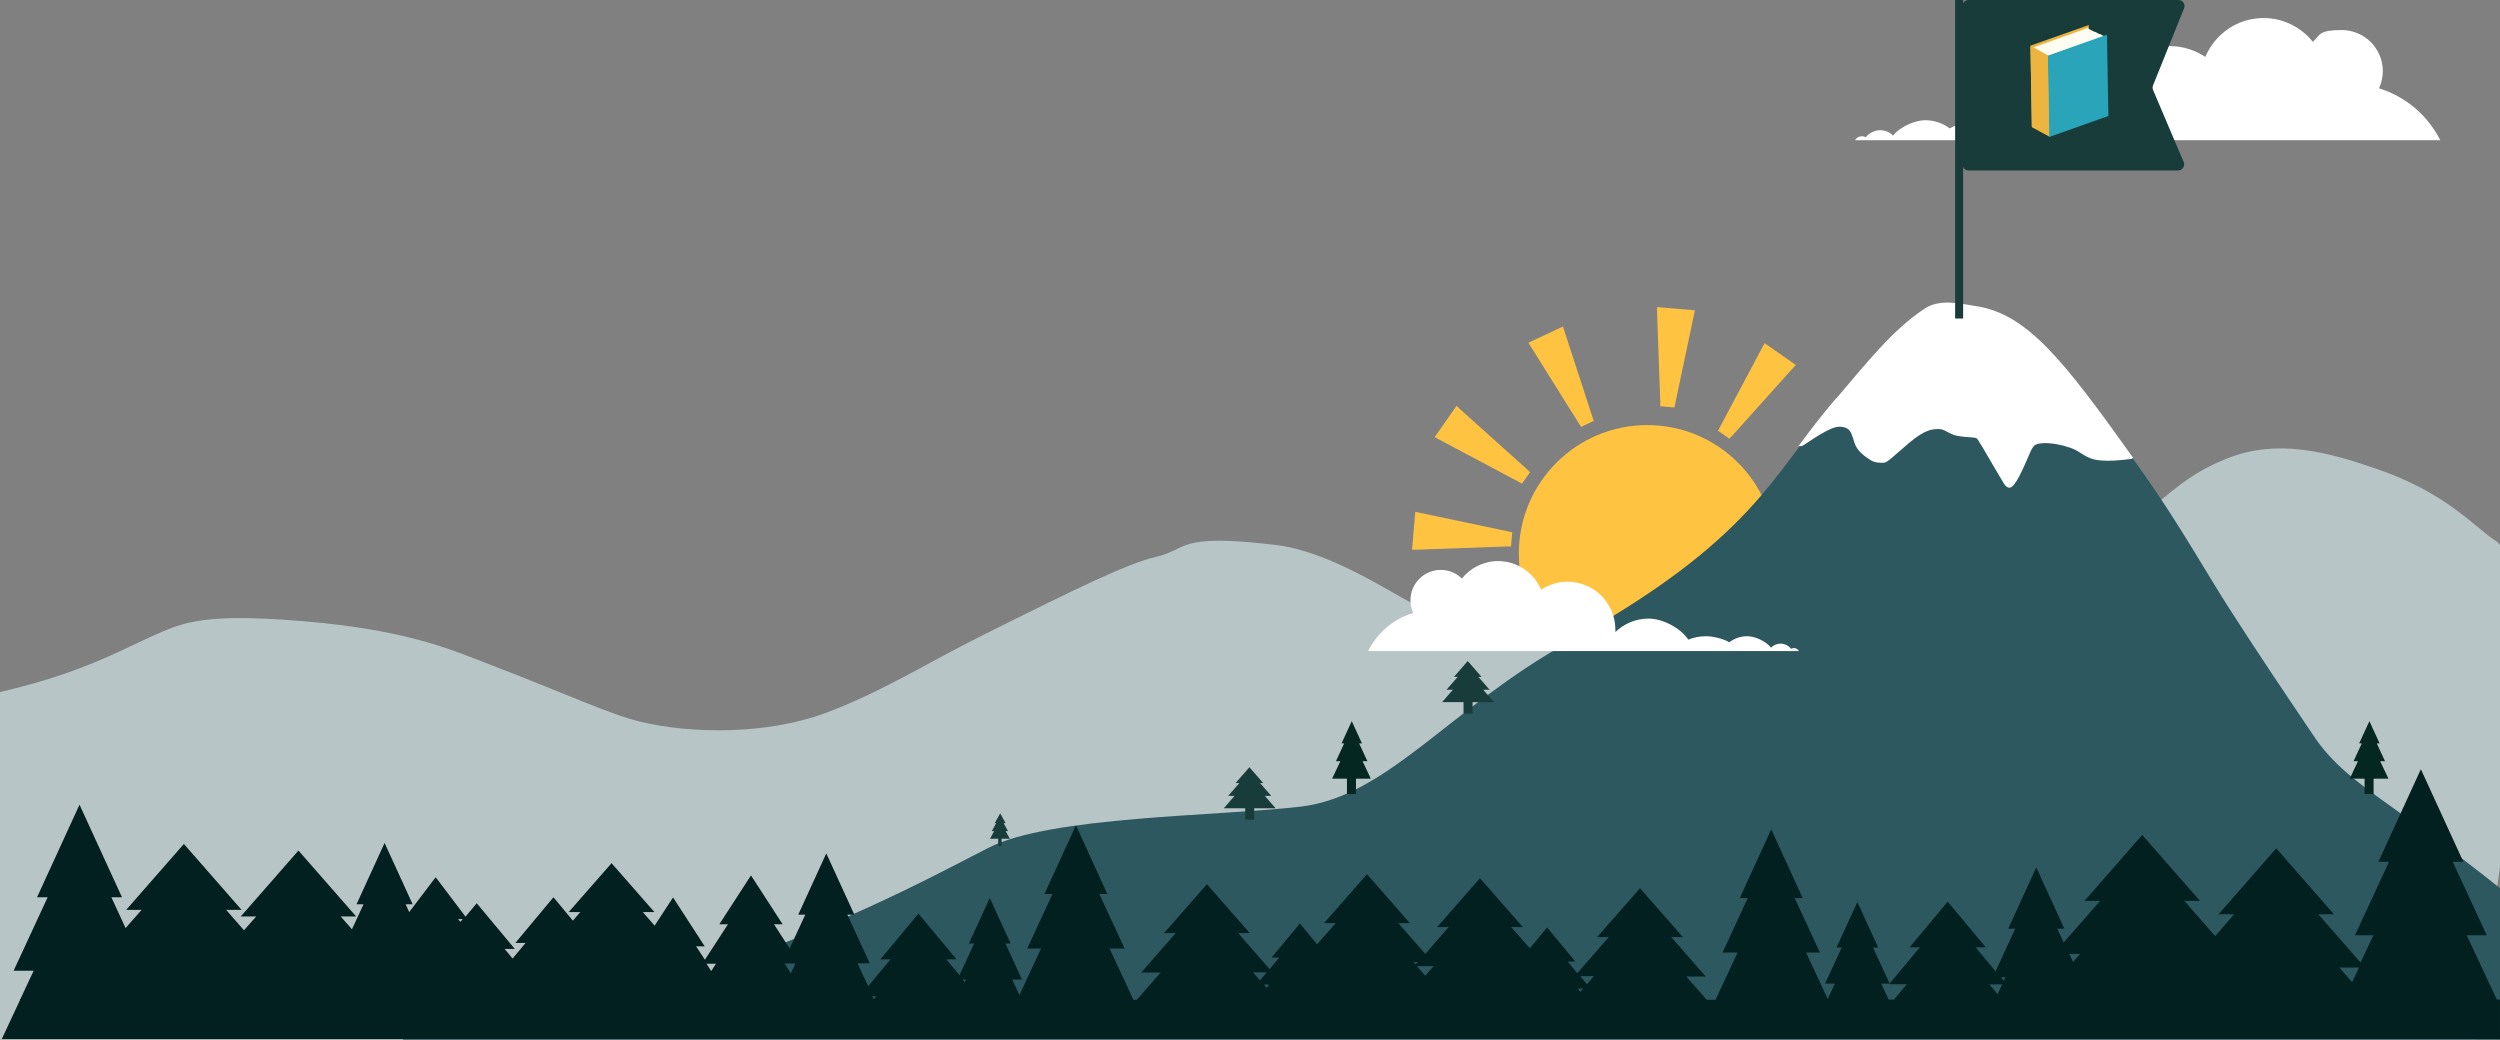
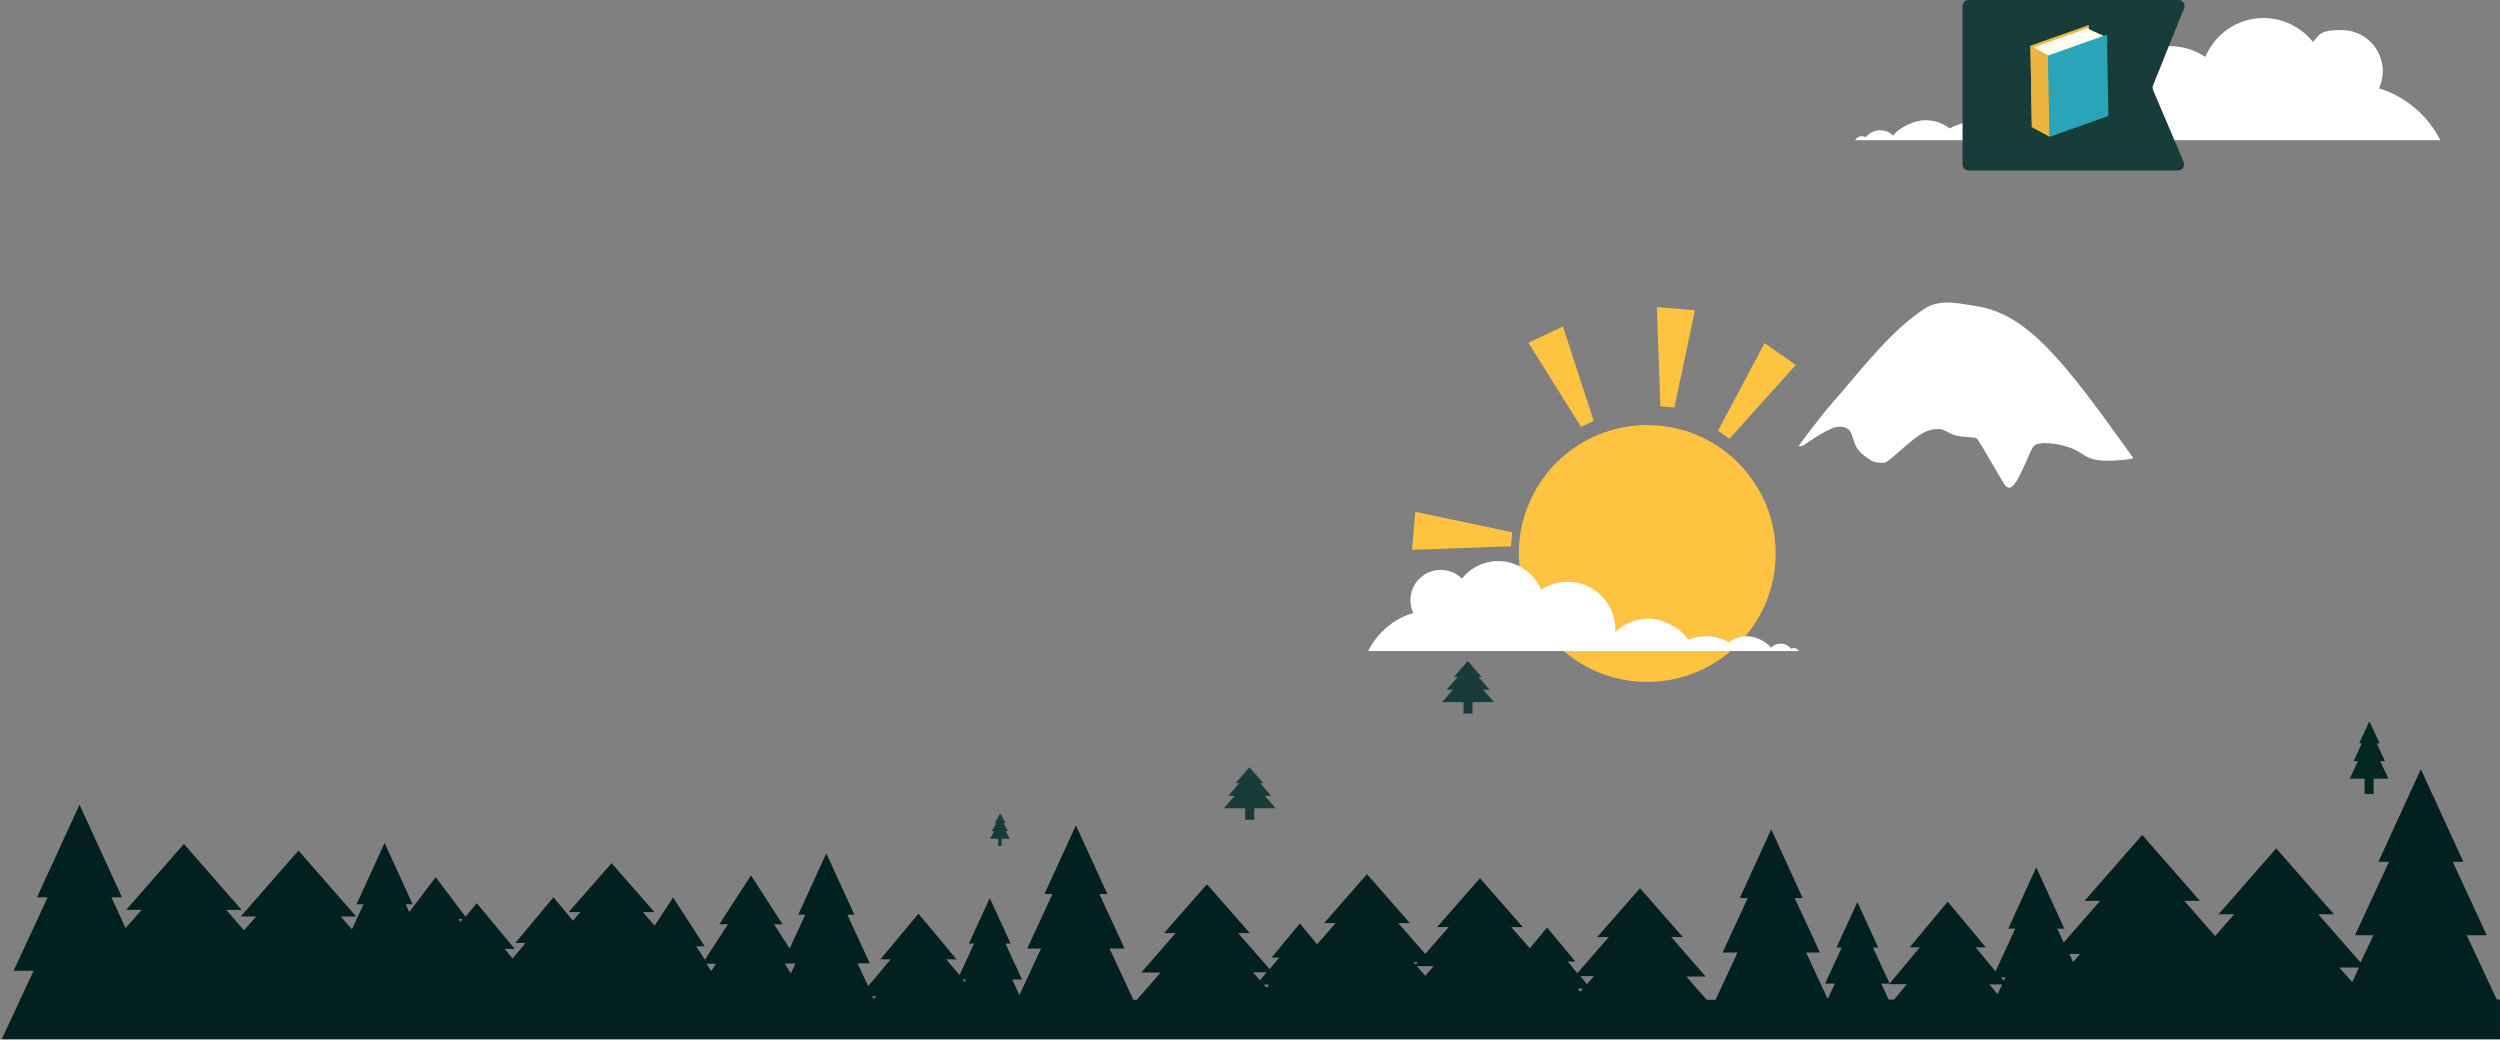
<svg xmlns="http://www.w3.org/2000/svg" version="1.1" viewBox="0 0 1248 519">
  <rect x="0" y="0" width="1248" height="519" fill="#808080" stroke="none" />
  <defs>
    <style>
      .cls-1 {
        fill: #2aa4b9;
      }

      .cls-2 {
        fill: #02201f;
      }

      .cls-3 {
        fill: #fffcf2;
      }

      .cls-4 {
        fill: #ffc342;
      }

      .cls-5 {
        fill: #183c3a;
      }

      .cls-6 {
        fill: none;
        stroke: #183c3a;
        stroke-width: 4px;
      }

      .cls-7 {
        fill: #042722;
      }

      .cls-8, .cls-9 {
        fill: #fff;
      }

      .cls-10 {
        fill: #b8c5c6;
      }

      .cls-9 {
        stroke: #fff;
        stroke-miterlimit: 10;
      }

      .cls-11 {
        fill: #2d585f;
      }

      .cls-12 {
        fill: #edb53f;
      }
    </style>
  </defs>
  <g>
    <g id="Layer_1">
      <circle class="cls-4" cx="822.3" cy="276.3" r="64.1" />
-       <path class="cls-10" d="M1248,432.6v-160.6c-.4-.5-.9-.9-1.3-1.4-11.2-7.1-24.9-24.4-60.2-36.5-25.1-8.7-49.8-15.2-74.8-5.2-20.5,8.1-28.7,18.4-39.4,25.4-10.8,7-20.4,25.4-61.2,33.5-19.2,3.8-44.5-5-61.2-8.6-22.6-4.9-59.2-13.4-81.7-2.2-37.5,18.6-74.3,44.4-89.7,42.2-34.5-4.9-58.6-10.3-74.4-18.5-11.7-6.1-41.1-25.5-66.9-28.6-50.2-6.1-43.9,2.2-59.8,5.8-13.8,3.2-36.9,14.2-89.4,40.5-23.3,11.6-48.5,27.4-76.1,37.6-29.2,10.8-66.6,10.4-92.2,4.3-15.1-3.6-39.3-14.8-72.7-27.6-23.1-8.9-45.8-19.5-106.5-23.4-24.7-1.6-41.5-.8-54.1,3.9-17.4,6.5-32.9,16.9-64,26.3-8.2,2.5-15.7,4.4-22.4,6v173.6h1236.2l11.8-86.4Z" />
-       <path class="cls-11" d="M1248,519v-75.6c-11.3-9.1-27.5-21.5-46.3-35-21.3-15.3-35.7-24.8-46.2-40.3-17.1-25.3-28-41.6-41.6-62.7-12.2-18.8-25.5-43.2-45.6-71.5-36.8-51.6-55.3-76.7-81.8-80.9-8.4-1.3-18.1-3.8-25.7,1.4-15.7,10.6-27.3,25.3-45.4,46.6-31.1,36.7-40.3,68.2-131.9,119.2-60.4,33.6-90.8,77.5-134.5,82.5-41.2,4.8-124.7,4.7-155.5,20.5-24.8,12.7-56.6,30-106.2,49.1-32.3,12.5-78.2,32.1-114.6,37.3-35.1,5-58.1,7.1-71.3,8.1-.1.5-.2.9-.3,1.3h1046.9Z" />
      <path class="cls-4" d="M835.8,203.4c-2.3-.2-4.7-.4-7-.6,0-.8,0-1.6,0-2.5-.5-14.8-1.1-29.7-1.6-44.5,0-.8,0-1.6,0-2.5,6.3.5,12.6,1.1,18.9,1.6-.2.8-.3,1.6-.5,2.4-3.1,14.5-6.1,29-9.2,43.6-.2.8-.3,1.6-.5,2.4Z" />
      <path class="cls-4" d="M863.3,219c-1.9-1.3-3.8-2.7-5.7-4,.4-.7.8-1.5,1.2-2.2,7-13.1,13.9-26.2,20.9-39.3.4-.7.8-1.5,1.2-2.2,5.2,3.6,10.4,7.3,15.6,10.9-.6.6-1.1,1.2-1.7,1.8-9.9,11-19.8,22.1-29.7,33.1-.5.6-1.1,1.2-1.7,1.8Z" />
      <path class="cls-4" d="M789.3,213.1c2.1-1,4.2-2,6.3-3-.3-.8-.5-1.6-.8-2.4-4.6-14.1-9.2-28.2-13.8-42.3-.3-.8-.5-1.6-.8-2.4-5.7,2.7-11.5,5.4-17.2,8.1.4.7.9,1.4,1.3,2.1,7.9,12.6,15.7,25.2,23.6,37.7.4.7.9,1.4,1.3,2.1Z" />
-       <path class="cls-4" d="M759.8,241.4c1.3-1.9,2.7-3.8,4-5.7-.6-.6-1.2-1.1-1.8-1.7-11-9.9-22.1-19.8-33.1-29.7-.6-.6-1.2-1.1-1.8-1.7-3.6,5.2-7.3,10.4-10.9,15.6.7.4,1.5.8,2.2,1.2,13.1,7,26.2,13.9,39.3,20.9.7.4,1.5.8,2.2,1.2Z" />
+       <path class="cls-4" d="M759.8,241.4Z" />
      <path class="cls-4" d="M754.3,272.7c.2-2.3.4-4.6.6-7-.8-.2-1.6-.3-2.4-.5-14.5-3.1-29-6.1-43.6-9.2-.8-.2-1.6-.3-2.4-.5-.5,6.3-1.1,12.6-1.6,18.9.8,0,1.6,0,2.5,0,14.8-.5,29.7-1.1,44.5-1.6.8,0,1.6,0,2.5,0Z" />
      <path class="cls-8" d="M747.9,280.1c9.6,0,17.9,5.9,21.4,14.3,3.8-2.5,8.3-4,13.2-4,13.2,0,23.9,10.7,23.9,23.9s0,.8,0,1.2c4.3-4.1,10.1-6.7,16.6-6.7s15.5,4.2,19.8,10.5c2.7-1.1,5.7-1.7,8.9-1.7s8.2,1.1,11.6,3c2.5-1.9,5.6-3,9-3s9,2.2,11.8,5.7c1.2-1.2,2.9-2,4.8-2s4,1,5.2,2.6c.4-.2.9-.4,1.4-.4,1.1,0,2,.6,2.5,1.5h-215c4.5-9.1,12.7-16.1,22.5-19-.9-1.9-1.4-4.1-1.4-6.4,0-8.3,6.8-15.1,15.1-15.1,4.1,0,7.8,1.6,10.6,4.3,4.2-5.3,10.8-8.7,18.1-8.7Z" />
      <path class="cls-8" d="M1130,9c-13.1,0-24.3,8-29.1,19.4-5.1-3.4-11.3-5.4-17.9-5.4-17.9,0-32.5,14.6-32.5,32.5s0,1.1,0,1.6c-5.8-5.6-13.8-9.1-22.5-9.1s-21.1,5.7-26.9,14.3c-3.7-1.5-7.8-2.3-12.1-2.3s-11.1,1.5-15.7,4.1c-3.4-2.6-7.7-4.1-12.3-4.1s-12.3,3-16,7.7c-1.6-1.7-3.9-2.7-6.5-2.7s-5.5,1.4-7.1,3.5c-.6-.3-1.2-.5-1.9-.5-1.5,0-2.8.8-3.5,2h292.2c-6.2-12.3-17.2-21.8-30.6-25.9,1.2-2.6,1.9-5.6,1.9-8.6,0-11.3-9.2-20.5-20.5-20.5s-10.7,2.2-14.4,5.9c-5.8-7.2-14.7-11.9-24.6-11.9Z" />
      <path class="cls-5" d="M1087.4,0h-104.7c-1.7,0-3,1.3-3,3v79.1c0,1.7,1.3,3,3,3h104.6c2.2,0,3.6-2.2,2.8-4.2l-15.3-36c-.3-.7-.3-1.6,0-2.3l15.5-38.5c.8-2-.7-4.1-2.8-4.1Z" />
      <polygon class="cls-12" points="1013.6 22.8 1042.7 12.5 1043.4 53.1 1014.3 63.4 1013.6 22.8" />
      <path class="cls-3" d="M1022.4,29l-8.8-4.8,28.6-10.2.7.6.6.2.7.4,1.2.6.8.2.8.5.8.4.9.2.7.5.4.2c.2,0,.6.3.9.3.3,0,.6.3.7.5l-29.1,10.4Z" />
      <polygon class="cls-1" points="1022.2 27.8 1051.8 17.3 1052.5 57.9 1022.9 68.4 1022.2 27.8" />
      <polygon class="cls-12" points="1013.6 22.8 1022.3 27.6 1023 68.2 1014.3 63.5 1013.6 22.8" />
      <path class="cls-5" d="M630.9,390.9h-1.9l5.6,6.4h-3.2l5.4,6.2h-10.7v5.7h-4.5v-5.7h-10.7l5.4-6.2h-3.2l5.6-6.4h-1.9l6.9-7.9,6.9,7.9Z" />
      <path class="cls-5" d="M501.7,410.9h-.7l2.2,4h-1.2l2.1,3.8h-4.1v3.6h-1.7v-3.6h-4.1l2.1-3.8h-1.2l2.2-4h-.7l2.7-4.9,2.7,4.9Z" />
      <path class="cls-5" d="M739.9,337.9h-1.9l5.6,6.4h-3.2l5.4,6.2h-10.7v5.7h-4.5v-5.7h-10.7l5.4-6.2h-3.2l5.6-6.4h-1.9l6.9-7.9,6.9,7.9Z" />
-       <path class="cls-7" d="M679.8,371.1h-1.3l4.1,8.9h-2.4l4.1,8.7h-7.4v7.7h-4.5v-7.7h-7.4l4.1-8.7h-2.2l4.1-8.9h-1.3l5.1-11.1,5.1,11.1Z" />
      <path class="cls-7" d="M1187.8,371.1h-1.3l4.1,8.9h-2.4l4.1,8.7h-7.4v7.7h-4.5v-7.7h-7.4l4.1-8.7h-2.2l4.1-8.9h-1.3l5.1-11.1,5.1,11.1Z" />
      <path class="cls-2" d="M1248,499h-1.6l-15-32.1h10l-17-36.7h5.3l-21.2-46.2-21.2,46.2h5.3l-17,36.7h9.2l-6.4,13.6-21.1-24.1h7.8l-28.8-32.9-28.8,32.9h7.8l-9.5,10.9-15.4-17.6h7.8l-28.8-32.9-28.8,32.9h7.8l-18.2,20.8-3.2-6.9h3.5l-14-30.6-14,30.6h3.5l-9.8,21.3-10-12h5.1l-19-22.8-19,22.8h5.1l-15.1,18.1-8.3-18h2.6l-10.4-22.7-10.4,22.7h2.6l-8.3,18h4.9l-3.6,7.7-10.8-23.2h6.9l-12.6-27.2h4l-15.7-34.3-15.7,34.3h4l-12.6,27.2h7.5l-11,23.6h-4.4l-10.2-11.6h9.7l-17.2-19.7h5.8l-21.4-24.4-21.4,24.4h5.8l-15.7,18-4.8-5.8h3.8l-14.1-17-8.6,10.4-9.3-10.6h5.8l-21.4-24.4-21.4,24.4h5.8l-11.7,13.4-13.5-15.4h5.8l-21.4-24.4-21.4,24.4h5.8l-9.3,10.6-8.6-10.4-14.1,17h3.8l-4.8,5.8-15.7-18h5.8l-21.4-24.4-21.4,24.4h5.8l-17.2,19.7h9.7l-11.9,13.6h-1.7l-11.9-25.6h7.5l-12.6-27.2h4l-15.7-34.3-15.7,34.3h4l-12.6,27.2h6.9l-10.8,23.2-3.6-7.7h4.9l-8.3-18h2.6l-10.4-22.7-10.4,22.7h2.6l-7.3,15.8-6.6-7.9h5.1l-19-22.8-19,22.8h5.1l-11.2,13.4-5.3-11.4h6.1l-11.2-24.3h3.5l-14-30.6-14,30.6h3.5l-7.8,16.9-7.8-12.1h4.3l-15.8-24.4-15.8,24.4h4.3l-11.5,17.7-4.4-6.7h4.3l-15.8-24.4-9.2,14.1-5.9-6.8h5.8l-21.4-24.4-21.4,24.4h5.8l-3.7,4.3-9.7-11.7-19,22.8h5.1l-6.5,7.8-4-4.8h5.1l-19-22.8-5.6,6.7-14.9-19.7-13.2,17.4-1.8-3.9h3.5l-14-30.6-14,30.6h3.5l-5.8,12.5-5.6-6.4h7.7l-28.8-32.9-28.8,32.9h7.7l-6.1,6.9-8.9-10.2h7.7l-28.8-32.9-28.8,32.9h7.7l-8,9.1-7.1-15.4h5.3l-21.2-46.2-21.2,46.2h5.3l-17,36.7h10l-6.6,14.1h-.2v.5l-9.1,19.5h1247.1v-20ZM229.8,460.2l-1.1-1.4h2.3l-1.2,1.4ZM355,484.7l-2.3-3.6h4.7l-2.3,3.6ZM394.8,485.9l-3.1-4.9h5.4l-2.3,4.9ZM436.2,498.9l-.8-1.6h2.1l-1.4,1.6ZM481.6,490.3l-1.1-1.3h1.7l-.6,1.3ZM625.5,485.4h6.8l-3.3,4-3.5-4ZM632.3,493.1l-1.4-1.6h2.7l-1.3,1.6ZM705.6,480.3h2.2l-1.1,1.2-1.1-1.2ZM711.5,487.1l-4.2-4.8h8.4l-4.2,4.8ZM788.9,495.1l-1.3-1.6h2.7l-1.4,1.6ZM792.2,491.3l-3.3-4h6.8l-3.5,4ZM945.5,499h-2.7l-3.7-8h4.4l-.3.3h8.7l-6.4,7.7ZM997.2,496.3l-4.1-4.9h6.4l-2.3,4.9ZM1000.3,489.6l-1.4-1.7h2.2l-.8,1.7ZM1034.9,480.3l-1.9-4.1h5.4l-3.6,4.1ZM1174.2,490.3l-6.4-7.3h9.8l-3.4,7.3Z" />
      <path class="cls-9" d="M915.4,201c-6.1,7.2-11.4,14.2-16.6,21.2.2,0,.4,0,.5,0,.8-.1,10.6-7.6,16.5-9.3,3.1-.9,5.6,0,6.6.6,2.2,1.3,2.7,3.9,3.9,7.6,1.2,3.6,4.6,6.2,7.8,8.2,1.9,1.2,4.4,1.3,6.4,1.2,1.3,0,5.3-3.9,12.1-9.7,8.5-7.2,12.2-7.1,15.5-7.1,2.8,0,5.3,2.6,8.7,3.3,5,1,9.1.6,10.2,1.4.5.4.9.9,3.1,4.6,2.2,3.7,6.2,10.6,8.5,14.5,2.3,3.9,2.7,4.5,3.2,4.9.5.4.9.6,1.3.6,2.7-.5,6.2-8.9,10.1-17.8.9-2.1,1.7-2.9,2.4-3.4,1.8-1.5,9.1-1.8,17.9,1.2,4.9,1.7,6,3.7,10.2,5.3,6.2,2.4,17.8.5,20.2.3.1,0,.2,0,.3-.1-34.1-47.8-52.3-71.3-77.8-75.2-8.4-1.3-18.1-3.8-25.7,1.4-15.7,10.6-27.3,25.3-45.4,46.6Z" />
-       <path class="cls-6" d="M978,159V0" />
    </g>
  </g>
</svg>